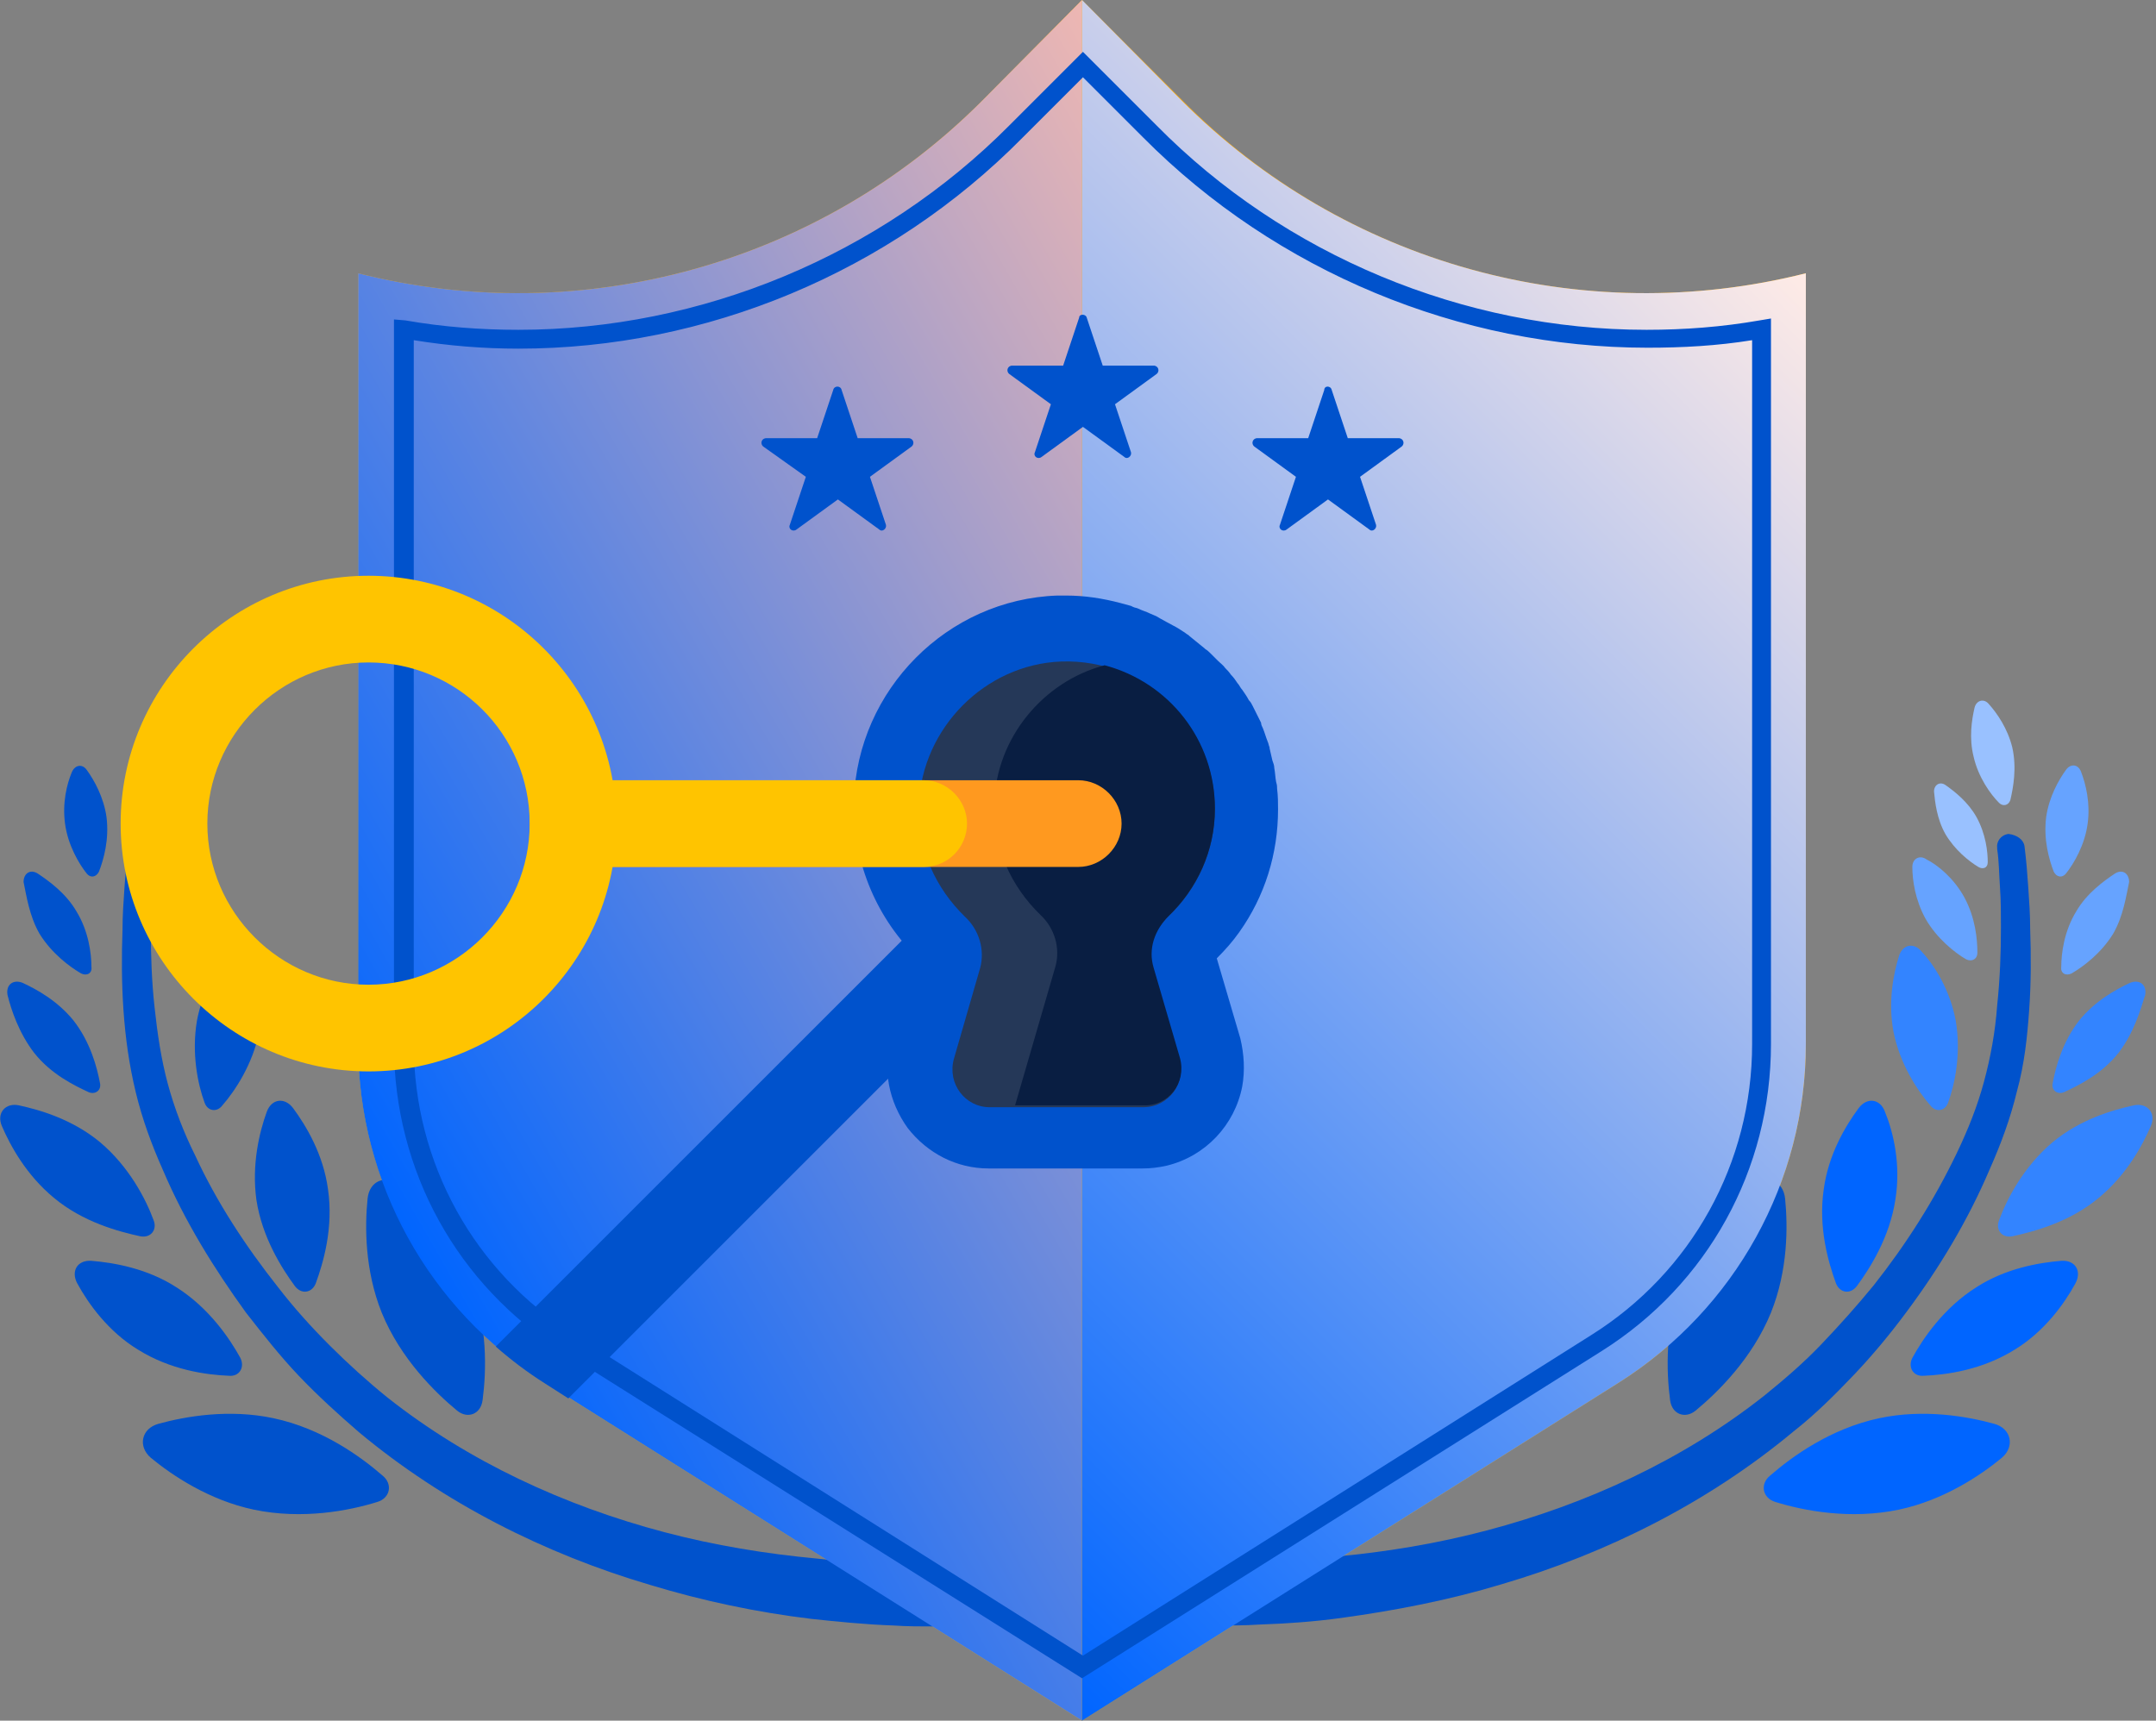
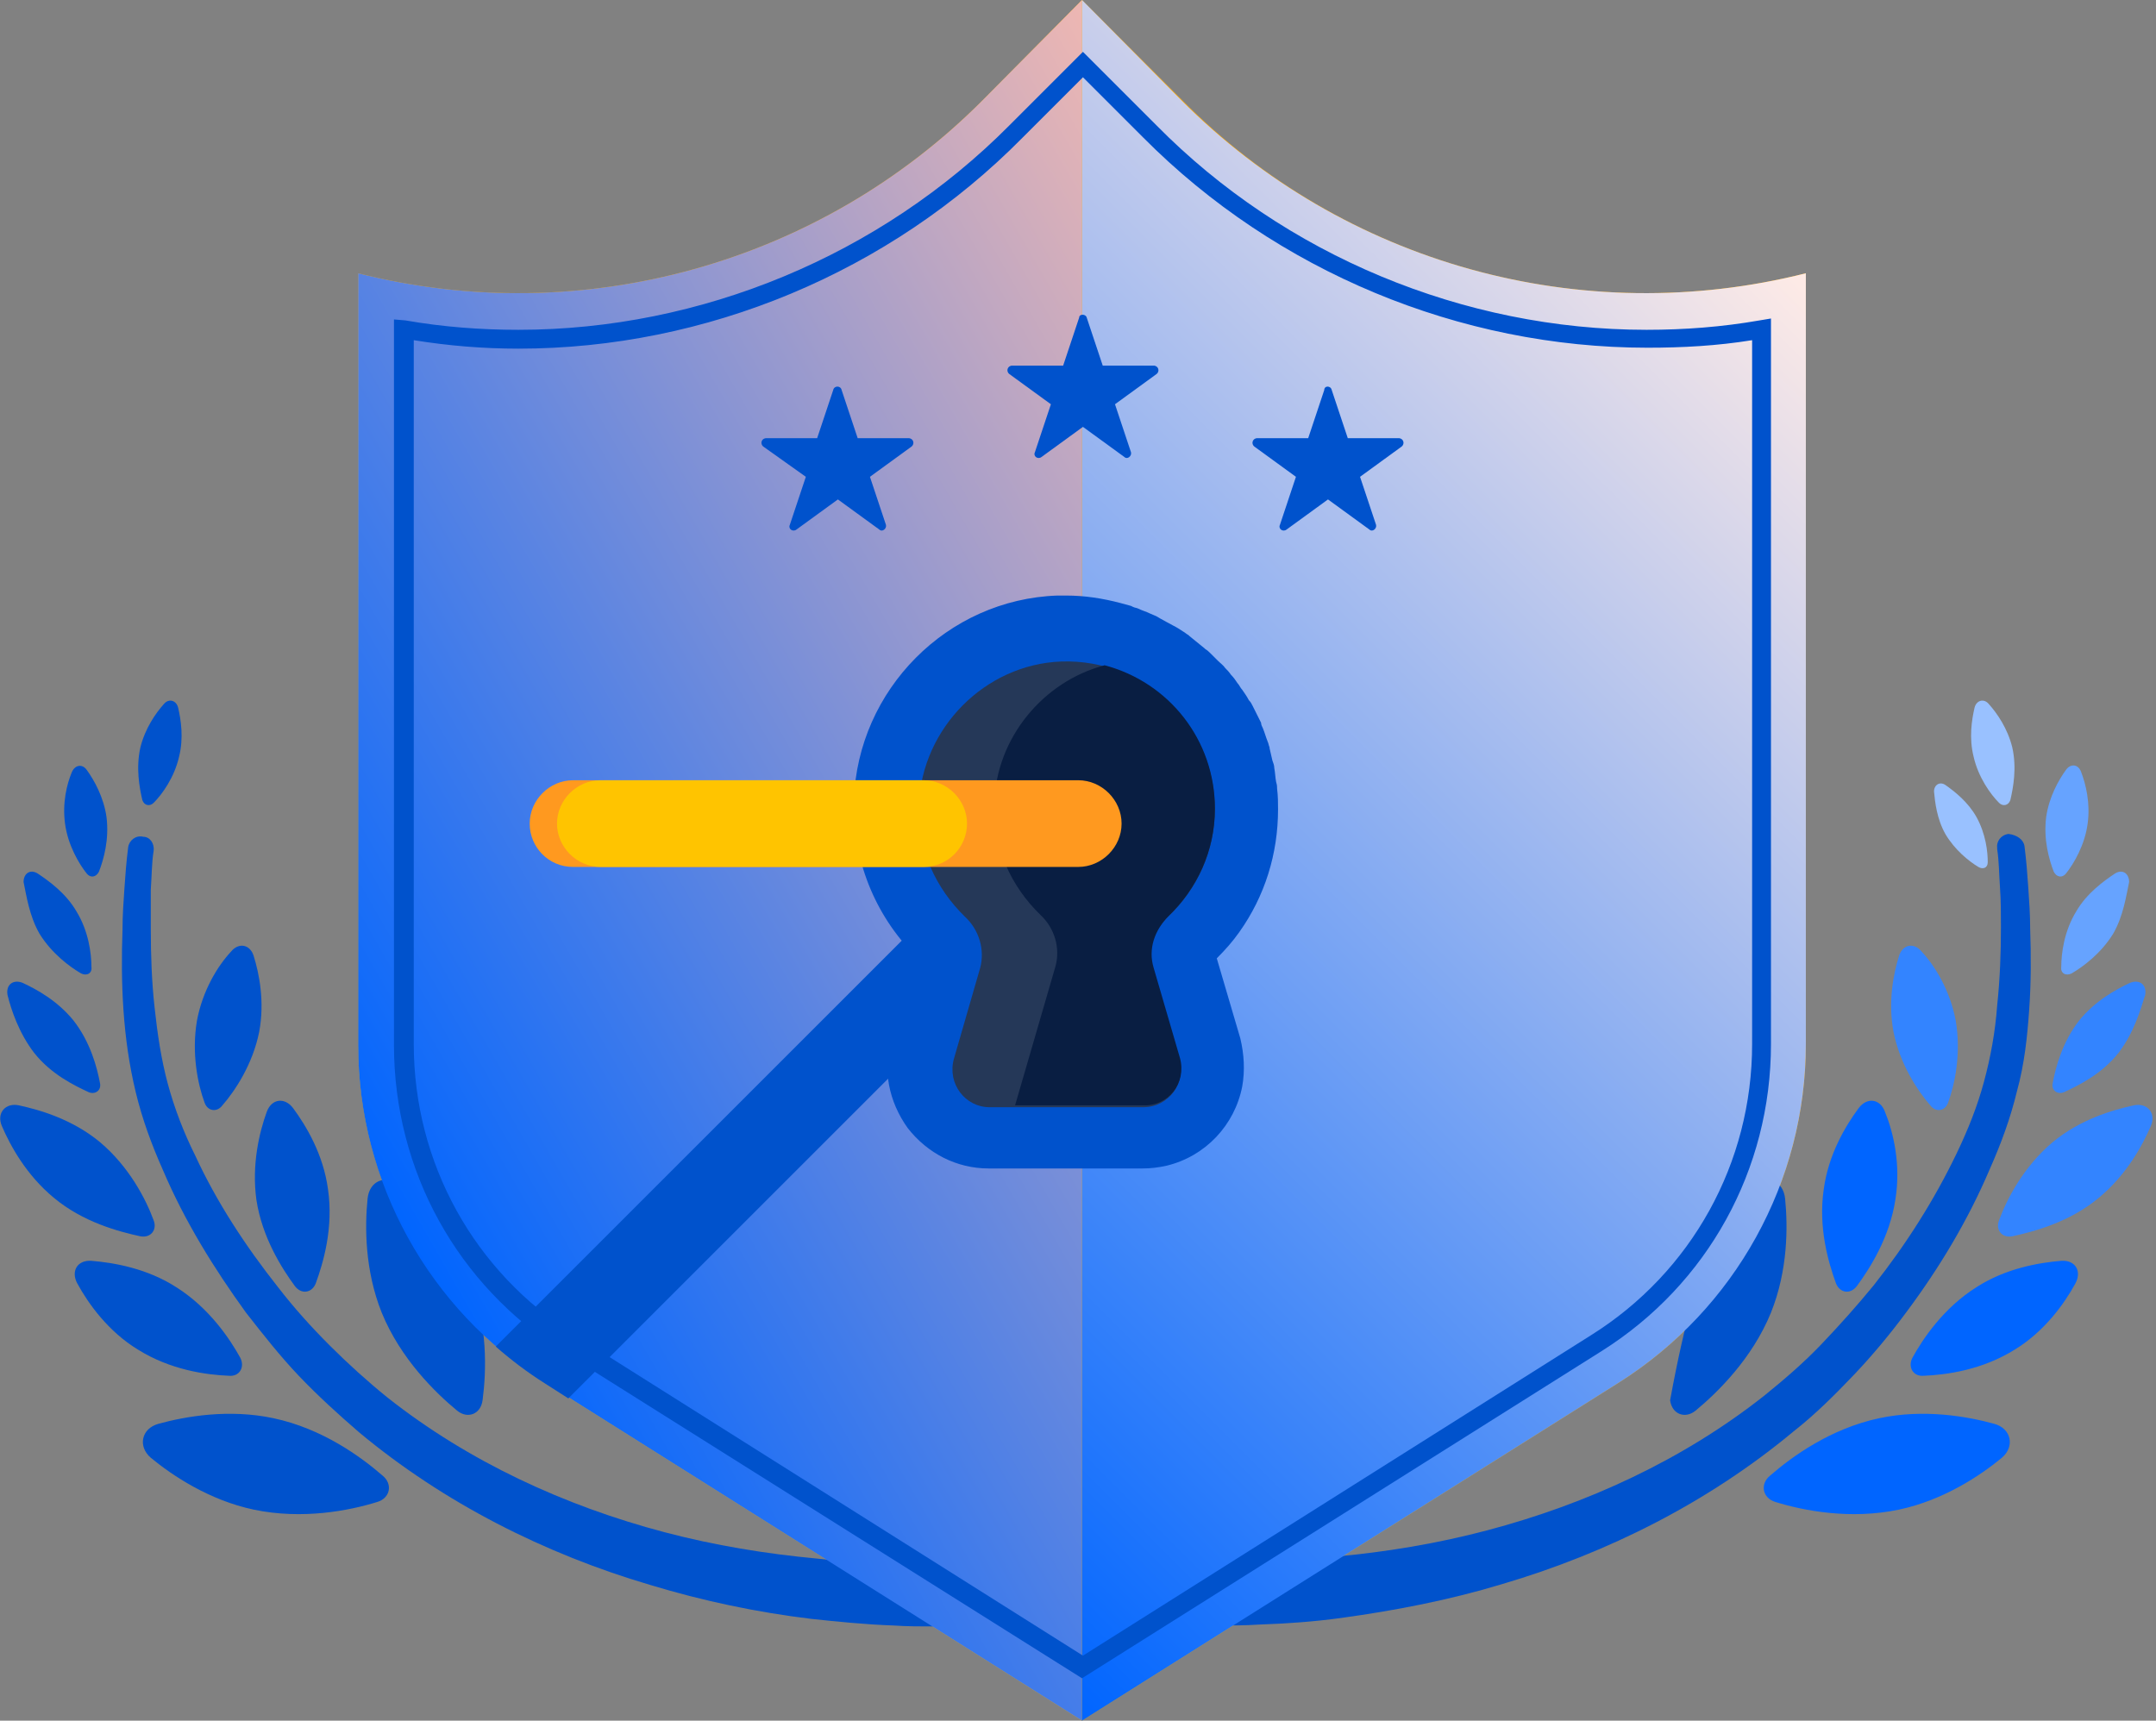
<svg xmlns="http://www.w3.org/2000/svg" width="456" height="364" viewBox="0 0 456 364" fill="none">
  <rect x="0" y="0" width="456" height="364" fill="#808080" stroke="none" />
  <g clip-path="url(#clip0_1320_23468)">
    <rect width="455.299" height="364" fill="white" fill-opacity="0.01" />
    <path d="M249.976 21.13L228.846 0L207.915 21.13C173.428 55.816 123.194 69.77 75.75 57.809V220.872C75.75 249.976 90.701 276.887 115.22 292.436L228.846 364L342.471 292.436C366.99 276.887 381.941 249.976 381.941 220.872V57.809C334.497 69.77 284.263 55.816 249.976 21.13Z" fill="#FFAB00" />
    <path d="M32.493 180.007C32.094 182.399 32.094 185.389 31.895 188.18C31.895 190.97 31.895 193.761 31.895 196.552C31.895 202.134 32.094 207.715 32.692 213.098C33.29 218.679 34.088 224.061 35.483 229.244C36.879 234.427 38.872 239.61 41.264 244.394C45.849 254.361 52.029 263.731 58.806 272.302C62.195 276.688 65.783 280.675 69.77 284.662C73.558 288.449 77.744 292.237 81.93 295.625C99.073 309.181 119.406 318.55 140.537 324.131C151.102 326.922 162.066 328.716 172.83 329.713C178.213 330.311 183.794 330.51 189.176 330.51C191.967 330.51 194.559 330.51 197.349 330.311C199.941 330.112 202.732 329.912 204.925 329.713H205.124C208.911 329.115 212.5 331.707 213.098 335.494C213.696 339.282 211.104 342.87 207.317 343.468H207.117C203.728 343.866 200.738 343.866 197.748 344.066C194.758 344.066 191.768 344.066 188.977 343.866C183.196 343.667 177.216 343.069 171.634 342.471C160.072 341.076 148.71 338.683 137.547 335.295C115.22 328.716 93.891 317.952 75.95 303.001C71.564 299.214 67.179 295.227 63.192 291.041C59.205 286.854 55.617 282.269 52.029 277.685C45.251 268.315 39.071 258.348 34.486 247.584C32.094 242.202 30.101 236.819 28.705 231.038C27.31 225.257 26.513 219.476 26.114 213.696C25.715 207.915 25.715 202.134 25.915 196.552C25.915 193.761 26.114 190.771 26.313 187.98C26.513 184.99 26.712 182.399 27.111 179.209C27.31 177.814 28.705 176.618 30.3 177.016C31.696 177.016 32.692 178.412 32.493 180.007Z" fill="#0052CC" />
    <path d="M53.623 319.347C63.989 321.54 73.956 319.547 79.737 317.752C82.528 316.955 83.126 313.965 80.933 312.171C76.348 308.184 68.175 302.204 57.81 300.011C48.44 298.018 39.271 299.612 33.49 301.207C29.902 302.204 29.104 305.991 31.895 308.383C36.48 312.171 44.254 317.354 53.623 319.347Z" fill="#0052CC" />
    <path d="M29.105 285.459C36.082 289.844 43.657 290.841 48.441 291.04C50.634 291.24 51.83 289.246 50.833 287.253C48.64 283.266 44.255 276.688 37.278 272.302C31.098 268.315 24.121 267.119 19.337 266.721C16.347 266.521 14.951 268.913 16.347 271.505C18.739 275.89 22.925 281.671 29.105 285.459Z" fill="#0052CC" />
    <path d="M11.363 253.365C17.542 258.547 25.117 260.541 29.702 261.538C31.895 261.936 33.29 260.142 32.493 258.149C30.898 253.763 27.31 246.786 21.13 241.603C15.35 236.819 8.572 234.826 3.987 233.829C1.196 233.231 -0.797 235.424 0.399 238.215C2.193 242.401 5.582 248.58 11.363 253.365Z" fill="#0052CC" />
    <path d="M13.755 174.226C14.353 178.81 16.745 182.797 18.34 184.791C19.137 185.787 20.333 185.588 20.931 184.392C21.928 181.801 23.124 177.614 22.526 172.83C21.928 168.644 19.935 165.056 18.34 162.863C17.343 161.468 15.748 161.866 15.15 163.461C14.154 165.853 13.157 169.84 13.755 174.226Z" fill="#0052CC" />
    <path d="M8.372 197.549C10.964 201.735 14.751 204.526 17.144 205.921C18.34 206.519 19.536 205.921 19.336 204.526C19.336 201.735 18.738 196.951 16.147 192.764C13.954 188.977 10.366 186.385 7.974 184.791C6.379 183.794 4.984 184.791 4.984 186.585C5.582 189.376 6.18 193.761 8.372 197.549Z" fill="#0052CC" />
    <path d="M29.702 158.079C28.705 162.464 29.503 166.65 30.101 169.242C30.5 170.438 31.695 170.637 32.493 169.84C34.287 168.046 36.878 164.458 37.875 160.072C38.872 156.085 38.274 152.298 37.676 149.706C37.277 148.112 35.682 147.713 34.686 148.909C32.892 150.902 30.699 154.092 29.702 158.079Z" fill="#0052CC" />
    <path d="M54.221 253.763C55.417 261.737 59.604 268.315 62.394 272.103C63.79 273.897 65.983 273.498 66.78 271.505C68.375 267.119 70.567 259.744 69.371 251.571C68.375 244.195 64.787 238.215 61.996 234.427C60.202 232.035 57.411 232.434 56.414 235.225C54.819 239.61 53.225 246.388 54.221 253.763Z" fill="#0052CC" />
    <path d="M7.177 222.666C10.765 227.251 15.748 229.643 18.738 231.038C20.134 231.636 21.529 230.64 21.131 229.045C20.532 225.855 19.137 220.473 15.549 215.888C12.16 211.702 7.775 209.31 4.784 207.915C2.791 207.117 1.196 208.313 1.595 210.506C2.392 213.696 3.987 218.48 7.177 222.666Z" fill="#0052CC" />
    <path d="M41.663 215.888C40.467 222.865 41.862 229.443 43.258 233.231C43.856 235.025 45.849 235.424 47.045 233.829C49.637 230.839 53.424 225.257 54.82 218.28C56.016 211.901 54.82 205.921 53.624 202.133C52.826 199.741 50.434 199.343 48.839 201.336C46.049 204.326 42.859 209.509 41.663 215.888Z" fill="#0052CC" />
    <path d="M413.636 215.888C414.832 222.865 413.437 229.443 412.041 233.231C411.443 235.025 409.45 235.424 408.254 233.829C405.662 230.839 401.875 225.257 400.48 218.28C399.283 211.901 400.48 205.921 401.676 202.133C402.473 199.741 404.865 199.343 406.46 201.336C409.251 204.326 412.44 209.509 413.636 215.888Z" fill="#3384FF" />
    <path d="M428.188 179.01C428.587 182.199 428.786 184.791 428.986 187.781C429.185 190.572 429.384 193.562 429.384 196.353C429.584 202.134 429.584 207.915 429.185 213.496C428.786 219.277 428.188 225.058 426.594 230.839C425.198 236.62 423.205 242.002 420.813 247.385C416.228 258.149 410.247 268.116 403.27 277.485C399.882 282.07 396.094 286.655 392.107 290.841C388.12 295.027 383.934 299.214 379.349 302.802C361.408 317.753 340.079 328.517 317.752 335.095C306.589 338.484 295.227 340.677 283.665 342.272C277.884 343.069 272.103 343.468 266.322 343.667C263.332 343.866 260.541 343.866 257.551 343.866C254.561 343.866 251.77 343.667 248.182 343.268C244.394 342.87 241.603 339.282 242.002 335.494C242.401 331.707 245.989 328.916 249.776 329.314H249.976H250.175C252.368 329.713 255.159 329.912 257.75 329.912C260.342 330.112 263.132 330.112 265.923 330.112C271.305 330.112 276.887 329.713 282.269 329.314C293.233 328.318 303.998 326.524 314.563 323.733C335.693 318.151 356.026 308.782 373.17 295.227C377.356 291.838 381.542 288.25 385.33 284.263C389.117 280.276 392.705 276.289 396.293 271.904C403.071 263.332 409.051 253.963 413.836 243.996C416.228 239.012 418.221 234.029 419.617 228.846C421.012 223.663 422.009 218.28 422.407 212.699C423.005 207.117 423.205 201.536 423.205 196.153C423.205 193.363 423.205 190.572 423.005 187.781C422.806 184.99 422.806 182.199 422.407 179.608V179.409C422.208 178.013 423.205 176.618 424.799 176.418C426.594 176.618 427.989 177.615 428.188 179.01Z" fill="#0052CC" />
    <path d="M401.676 319.347C391.31 321.54 381.343 319.547 375.562 317.752C372.771 316.955 372.173 313.965 374.366 312.171C378.951 308.184 387.124 302.204 397.49 300.011C406.859 298.018 416.029 299.612 421.809 301.207C425.398 302.204 426.195 305.991 423.404 308.383C418.819 312.171 411.045 317.354 401.676 319.347Z" fill="#0065FF" />
    <path d="M426.195 285.459C419.218 289.844 411.643 290.841 406.859 291.04C404.666 291.24 403.47 289.246 404.466 287.253C406.659 283.266 411.045 276.688 418.022 272.302C424.201 268.315 431.178 267.119 435.963 266.721C438.953 266.521 440.348 268.913 438.953 271.505C436.561 275.89 432.374 281.671 426.195 285.459Z" fill="#0065FF" />
    <path d="M443.936 253.365C437.756 258.547 430.181 260.541 425.597 261.538C423.404 261.936 422.008 260.142 422.806 258.149C424.401 253.763 427.989 246.786 434.168 241.603C439.949 236.819 446.727 234.826 451.312 233.829C454.103 233.231 456.096 235.424 454.9 238.215C453.106 242.401 449.717 248.58 443.936 253.365Z" fill="#3384FF" />
    <path d="M441.544 174.226C440.946 178.81 438.554 182.797 436.959 184.791C436.162 185.787 434.966 185.588 434.368 184.392C433.371 181.801 432.175 177.614 432.773 172.83C433.371 168.644 435.365 165.056 436.959 162.863C437.956 161.468 439.551 161.667 440.149 163.262C441.146 165.853 442.142 169.84 441.544 174.226Z" fill="#66A3FF" />
-     <path d="M415.43 189.774C417.823 194.16 418.221 198.745 418.221 201.536C418.221 202.931 417.025 203.529 415.829 202.931C413.437 201.536 409.649 198.545 407.257 194.359C405.065 190.372 404.467 186.186 404.467 183.395C404.467 181.601 406.061 180.804 407.457 181.801C409.849 182.997 413.238 185.788 415.43 189.774Z" fill="#66A3FF" />
    <path d="M446.927 197.549C444.335 201.735 440.548 204.526 438.156 205.921C436.96 206.519 435.763 205.921 435.963 204.526C435.963 201.735 436.561 196.951 439.152 192.764C441.345 188.977 444.933 186.385 447.325 184.791C448.92 183.794 450.315 184.791 450.315 186.585C449.717 189.376 449.119 193.761 446.927 197.549Z" fill="#66A3FF" />
    <path d="M418.022 172.83C420.015 176.418 420.414 180.206 420.414 182.398C420.414 183.595 419.417 183.993 418.421 183.395C416.427 182.199 413.437 179.807 411.444 176.418C409.65 173.229 409.251 169.641 409.052 167.448C409.052 166.052 410.248 165.255 411.444 166.052C413.437 167.448 416.228 169.641 418.022 172.83Z" fill="#99C1FF" />
    <path d="M425.597 158.079C426.593 162.464 425.796 166.65 425.198 169.242C424.799 170.438 423.603 170.637 422.806 169.84C421.012 168.046 418.42 164.458 417.423 160.072C416.427 156.085 417.025 152.298 417.623 149.706C418.022 148.112 419.616 147.713 420.613 148.909C422.407 150.902 424.6 154.092 425.597 158.079Z" fill="#99C1FF" />
    <path d="M400.878 253.763C399.682 261.737 395.496 268.315 392.705 272.103C391.31 273.897 389.117 273.498 388.32 271.505C386.725 267.119 384.532 259.744 385.728 251.571C386.725 244.195 390.313 238.215 393.104 234.427C394.898 232.035 397.689 232.434 398.685 235.225C400.479 239.61 402.074 246.388 400.878 253.763Z" fill="#0065FF" />
    <path d="M448.122 222.666C444.534 227.251 439.551 229.643 436.56 231.038C435.165 231.636 433.77 230.64 434.168 229.045C434.766 225.855 436.162 220.473 439.75 215.888C443.139 211.702 447.524 209.31 450.514 207.915C452.508 207.117 454.103 208.313 453.704 210.506C452.707 213.696 451.312 218.48 448.122 222.666Z" fill="#3384FF" />
-     <path d="M374.565 277.685C370.578 287.453 363.202 294.629 358.617 298.416C356.425 300.21 353.634 299.214 353.235 296.224C352.438 290.243 352.039 280.077 356.026 270.309C359.614 261.339 365.993 254.76 370.777 250.773C373.768 248.381 377.156 249.777 377.555 253.564C378.153 259.545 378.153 268.714 374.565 277.685Z" fill="#0052CC" />
+     <path d="M374.565 277.685C370.578 287.453 363.202 294.629 358.617 298.416C356.425 300.21 353.634 299.214 353.235 296.224C359.614 261.339 365.993 254.76 370.777 250.773C373.768 248.381 377.156 249.777 377.555 253.564C378.153 259.545 378.153 268.714 374.565 277.685Z" fill="#0052CC" />
    <path d="M80.734 277.685C84.721 287.453 92.096 294.629 96.681 298.416C98.874 300.21 101.665 299.214 102.064 296.224C102.861 290.243 103.26 280.077 99.273 270.309C95.685 261.339 89.306 254.76 84.521 250.773C81.531 248.381 78.142 249.777 77.744 253.564C77.146 259.545 77.146 268.714 80.734 277.685Z" fill="#0052CC" />
    <path d="M228.846 364L115.22 292.436C90.701 277.087 75.75 249.976 75.75 221.071V57.809C123.194 69.77 173.428 55.816 207.915 21.13L228.846 0" fill="url(#paint0_linear_1320_23468)" />
    <path d="M228.846 0L249.777 21.13C284.263 55.816 334.497 69.77 381.941 57.809V220.872C381.941 249.976 366.99 276.887 342.471 292.436L228.846 364V0V0Z" fill="url(#paint1_linear_1320_23468)" />
    <path d="M257.352 202.732C259.146 200.938 260.74 199.143 262.136 197.15C267.518 189.575 270.309 180.605 270.309 171.235C270.309 169.84 270.309 168.445 270.11 166.85C270.11 166.451 270.11 166.053 269.91 165.455C269.711 164.458 269.711 163.461 269.512 162.464C269.512 161.866 269.312 161.468 269.113 160.87C268.914 160.072 268.714 159.076 268.515 158.278V158.079C268.315 157.68 268.315 157.281 268.116 156.883C267.717 155.886 267.518 155.089 267.119 154.092C266.92 153.693 266.721 153.295 266.721 152.896C266.123 151.7 265.525 150.504 264.927 149.308C264.727 148.909 264.528 148.51 264.129 148.112C263.731 147.314 263.133 146.517 262.734 145.919C262.335 145.52 262.136 144.922 261.737 144.524C261.338 143.925 260.94 143.327 260.342 142.729C259.943 142.131 259.544 141.733 259.146 141.334C258.747 140.736 258.149 140.337 257.551 139.739C257.152 139.341 256.754 138.942 256.156 138.344C255.757 137.945 255.358 137.547 254.96 137.347L254.76 137.148C253.763 136.35 252.567 135.354 251.571 134.556L251.371 134.357C250.973 134.158 250.574 133.759 250.175 133.56C249.577 133.161 248.979 132.762 248.182 132.364C248.182 132.364 245.192 130.769 244.594 130.37C244.195 130.171 243.597 129.971 243.198 129.772C242.401 129.373 241.604 129.174 240.806 128.775C240.407 128.576 240.009 128.576 239.61 128.377L239.211 128.177C238.414 127.978 237.816 127.779 237.019 127.579C233.231 126.583 229.444 125.985 225.457 125.985C224.859 125.985 224.261 125.985 223.663 125.985C200.34 126.782 181.402 145.919 180.605 169.242C180.206 181.601 184.99 193.562 193.562 202.134L188.578 219.676C186.585 226.254 187.98 233.032 191.967 238.613C196.153 243.996 202.333 247.185 209.111 247.185H241.604C243.398 247.185 244.992 246.986 246.786 246.587C254.96 244.594 261.139 238.015 262.734 229.842C263.332 226.453 263.133 223.065 262.335 219.676L257.352 202.732Z" fill="#0052CC" />
    <path d="M203.928 198.745C200.34 195.157 194.559 195.157 190.971 198.745L104.854 284.861C108.044 287.652 111.433 290.243 115.22 292.635L120.204 295.825L203.928 212.101C207.516 208.114 207.516 202.333 203.928 198.745Z" fill="#0052CC" />
    <path d="M256.953 171.235C256.953 153.494 242.202 139.341 224.46 139.939C208.313 140.537 194.957 154.092 194.359 170.239C193.961 179.608 197.948 187.98 204.127 193.96C207.117 196.751 208.313 200.937 207.317 204.725L201.735 224.061C200.34 229.244 204.127 234.228 209.31 234.228H241.803C247.185 234.228 250.973 229.045 249.378 224.061L243.796 204.924C242.6 200.937 243.996 196.951 246.986 193.96C253.166 188.18 256.953 180.006 256.953 171.235Z" fill="#253858" />
    <path d="M249.577 223.862L243.996 204.725C242.8 200.738 244.195 196.751 247.185 193.761C253.166 187.98 256.953 180.007 256.953 171.036C256.953 156.484 247.185 144.324 233.63 140.736C220.673 144.125 210.706 156.085 210.307 169.84C209.908 179.209 213.895 187.582 220.075 193.562C223.065 196.353 224.261 200.539 223.264 204.326L214.692 233.829H241.803C247.185 234.028 250.973 229.045 249.577 223.862Z" fill="#091E42" />
    <path d="M281.671 82.528L285.06 92.695H295.825C296.821 92.695 297.22 93.891 296.423 94.489L287.652 100.868L291.041 111.034C291.24 111.831 290.243 112.629 289.645 112.031L280.874 105.652L272.103 112.031C271.306 112.629 270.309 111.831 270.708 111.034L274.096 100.868L265.325 94.489C264.528 93.891 264.927 92.695 265.923 92.695H276.688L280.077 82.528C280.077 81.531 281.472 81.531 281.671 82.528Z" fill="#0052CC" />
    <path d="M178.013 82.528L181.402 92.695H192.166C193.163 92.695 193.562 93.891 192.764 94.489L183.993 100.868L187.382 111.034C187.582 111.831 186.585 112.629 185.987 112.031L177.216 105.652L168.445 112.031C167.647 112.629 166.651 111.831 167.049 111.034L170.438 100.868L161.468 94.489C160.67 93.891 161.069 92.695 162.066 92.695H172.83L176.219 82.528C176.418 81.531 177.814 81.531 178.013 82.528Z" fill="#0052CC" />
    <path d="M229.842 67.179L233.231 77.345H243.996C244.992 77.345 245.391 78.541 244.594 79.139L235.823 85.518L239.211 95.685C239.411 96.482 238.414 97.279 237.816 96.681L229.045 90.302L220.274 96.681C219.476 97.279 218.48 96.482 218.878 95.685L222.267 85.518L213.496 79.139C212.699 78.541 213.098 77.345 214.094 77.345H224.859L228.248 67.179C228.248 66.381 229.643 66.381 229.842 67.179Z" fill="#0052CC" />
    <path d="M228.846 355.03L119.207 286.057C96.681 271.904 83.325 247.584 83.325 221.071V67.577L85.718 67.777C93.691 69.172 101.665 69.77 109.639 69.77C148.311 69.77 186.186 54.022 213.496 26.513L229.045 10.964L244.594 26.513C271.704 54.022 309.58 69.77 348.252 69.77C356.226 69.77 364.2 69.172 372.173 67.777L374.565 67.378V220.872C374.565 247.384 361.209 271.704 338.684 285.858L228.846 355.03ZM87.512 71.963V220.872C87.512 245.989 100.27 269.113 121.599 282.469L229.045 350.245L336.491 282.469C357.821 269.113 370.578 245.989 370.578 220.872V71.963C363.203 73.159 355.827 73.558 348.451 73.558C308.782 73.558 269.91 57.411 241.803 29.104L229.045 16.346L216.287 29.104C188.18 57.61 149.308 73.757 109.639 73.757C102.263 73.757 94.887 73.159 87.512 71.963Z" fill="#0052CC" />
    <path d="M121.2 183.396H228.048C233.032 183.396 237.218 179.209 237.218 174.226C237.218 169.242 233.032 165.056 228.048 165.056H121.2C116.217 165.056 112.031 169.242 112.031 174.226C112.031 179.209 116.017 183.396 121.2 183.396Z" fill="#FF991F" />
    <path d="M204.526 174.226C204.526 169.242 200.34 165.056 195.356 165.056H126.982C121.998 165.056 117.812 169.242 117.812 174.226C117.812 179.209 121.998 183.396 126.982 183.396H195.356C200.539 183.396 204.526 179.209 204.526 174.226Z" fill="#FFC400" />
-     <path d="M77.943 226.653C49.038 226.653 25.516 203.13 25.516 174.226C25.516 145.321 49.038 121.798 77.943 121.798C106.848 121.798 130.37 145.321 130.37 174.226C130.37 203.13 106.848 226.653 77.943 226.653ZM77.943 140.138C59.205 140.138 43.855 155.487 43.855 174.226C43.855 192.964 59.205 208.313 77.943 208.313C96.681 208.313 112.031 192.964 112.031 174.226C112.031 155.288 96.681 140.138 77.943 140.138Z" fill="#FFC400" />
  </g>
  <defs>
    <linearGradient id="paint0_linear_1320_23468" x1="116.616" y1="316.503" x2="353.421" y2="180.431" gradientUnits="userSpaceOnUse">
      <stop stop-color="#0065FF" />
      <stop offset="1" stop-color="#FFBDAD" />
    </linearGradient>
    <linearGradient id="paint1_linear_1320_23468" x1="149.16" y1="284.316" x2="378.816" y2="54.66" gradientUnits="userSpaceOnUse">
      <stop stop-color="#0065FF" />
      <stop offset="1" stop-color="#FFEBE6" />
    </linearGradient>
    <clipPath id="clip0_1320_23468">
      <rect width="455.299" height="364" fill="white" />
    </clipPath>
  </defs>
</svg>